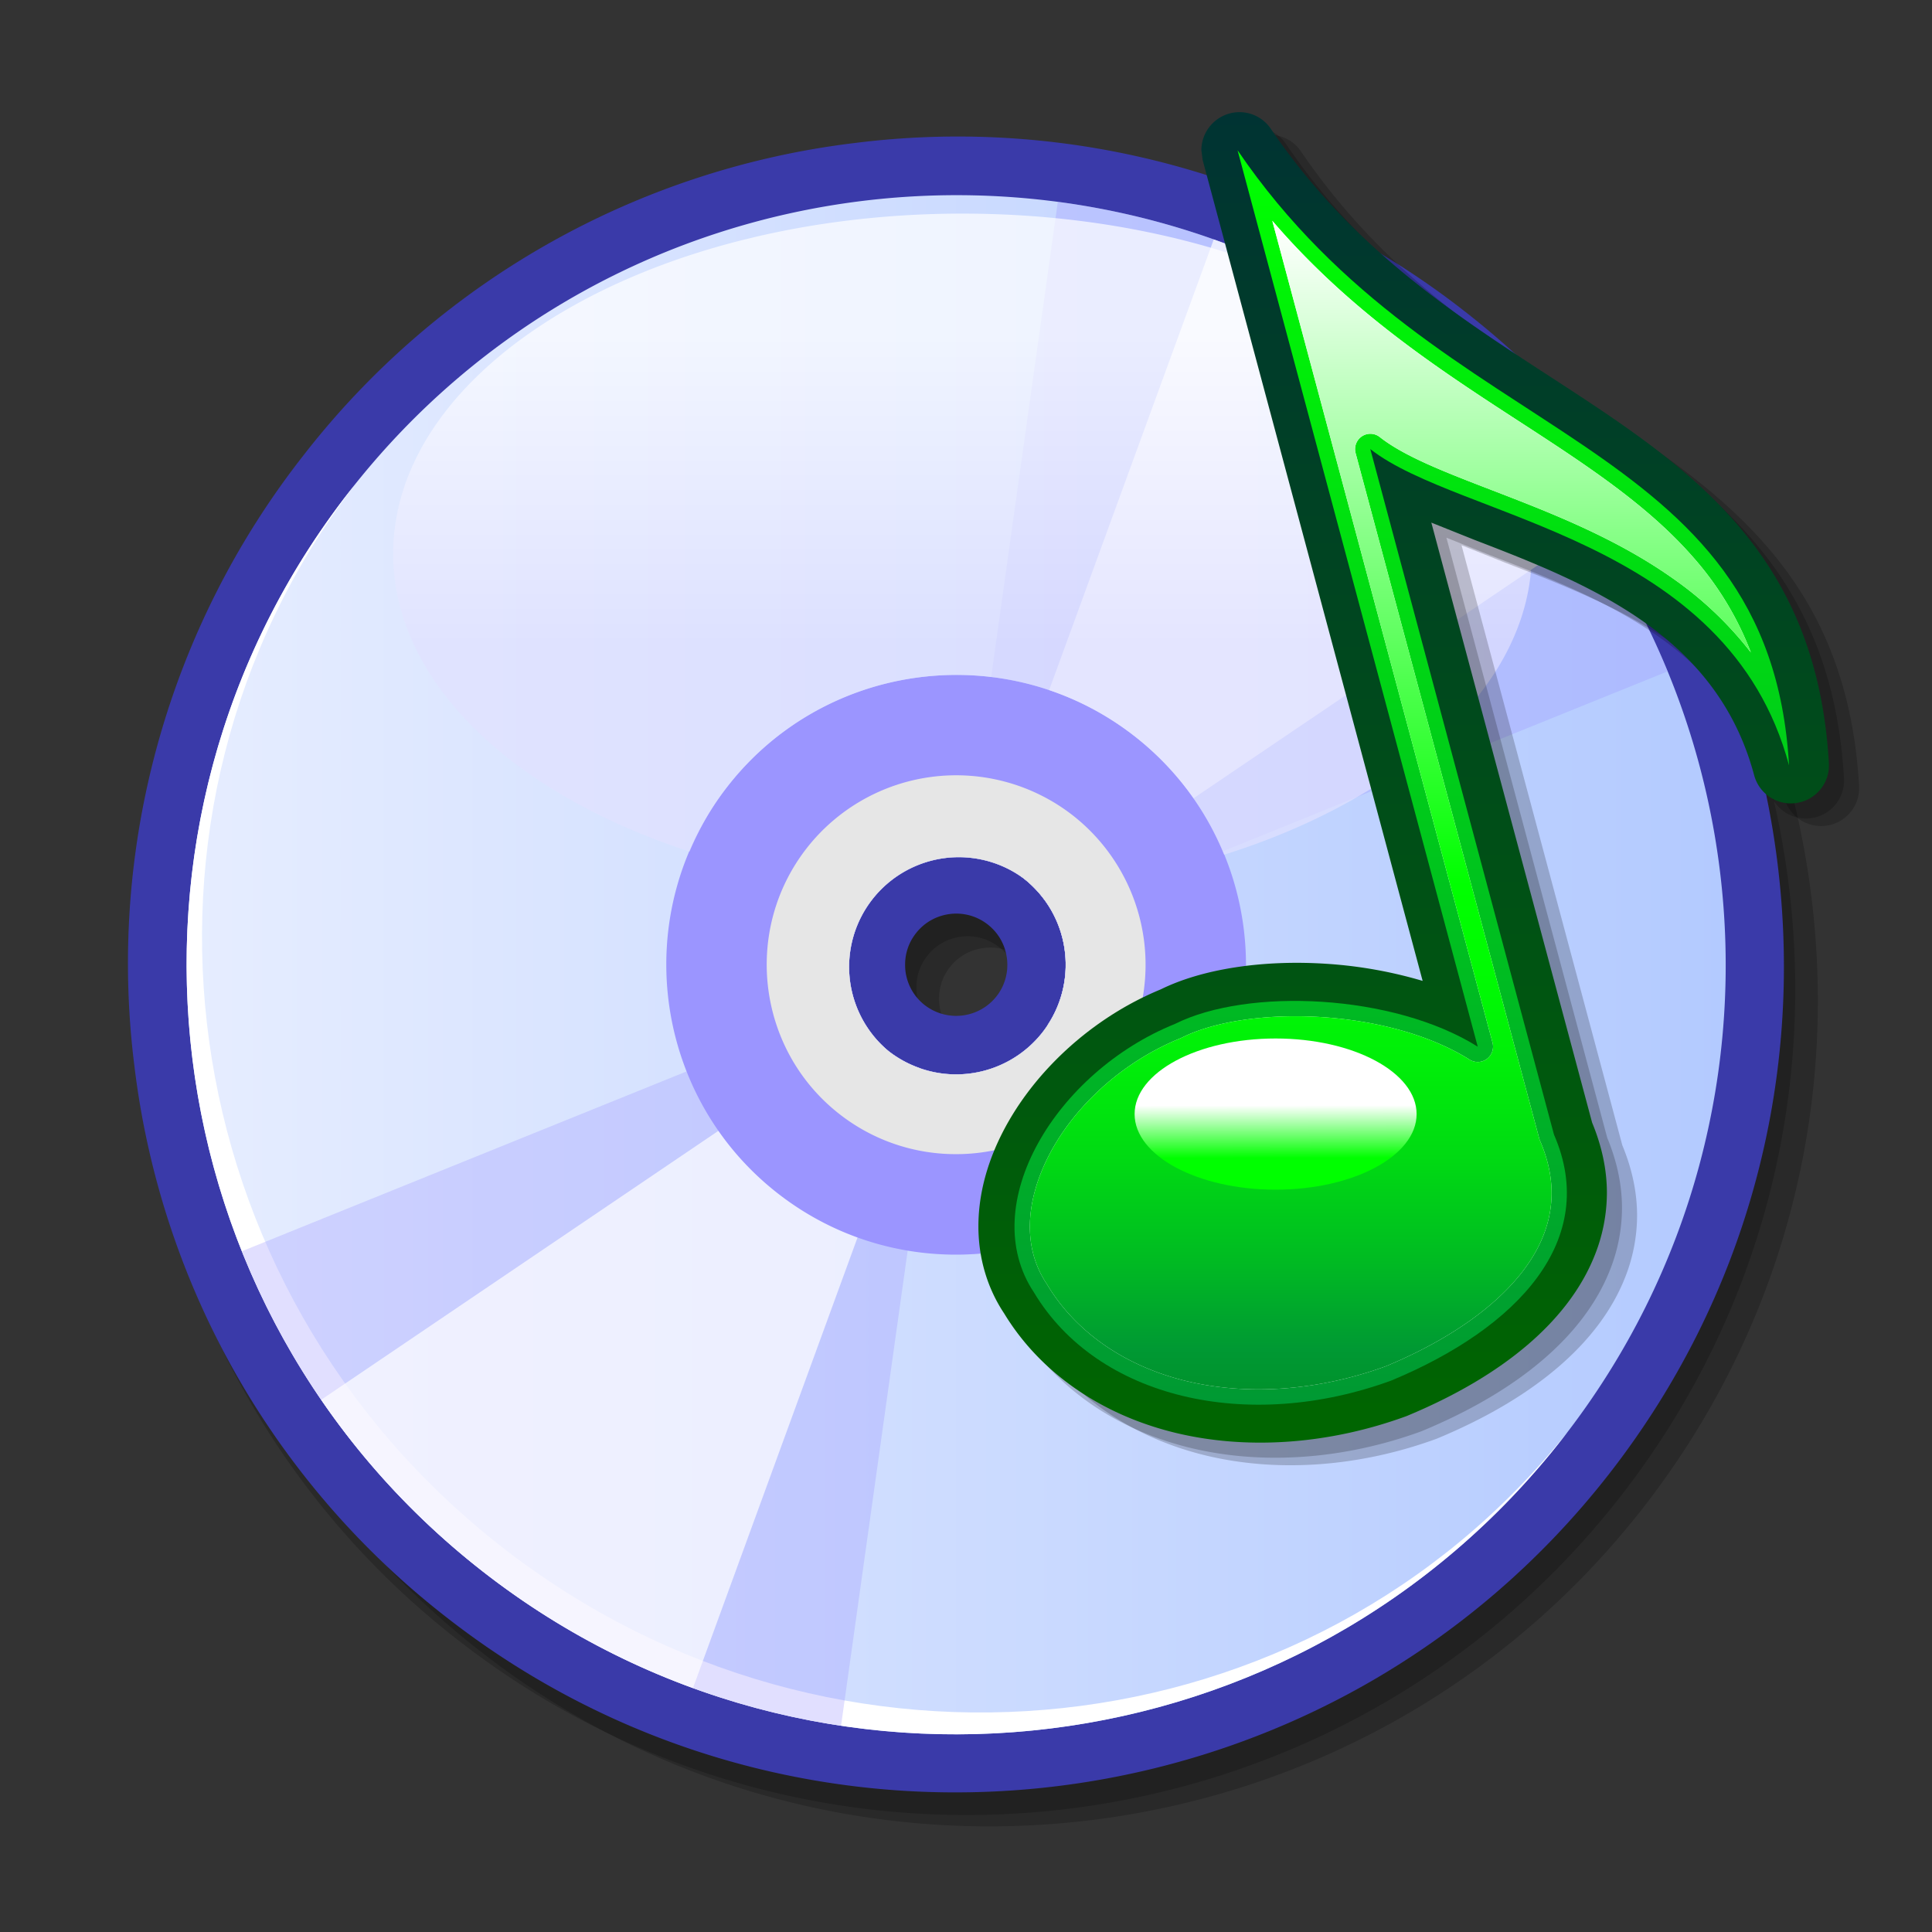
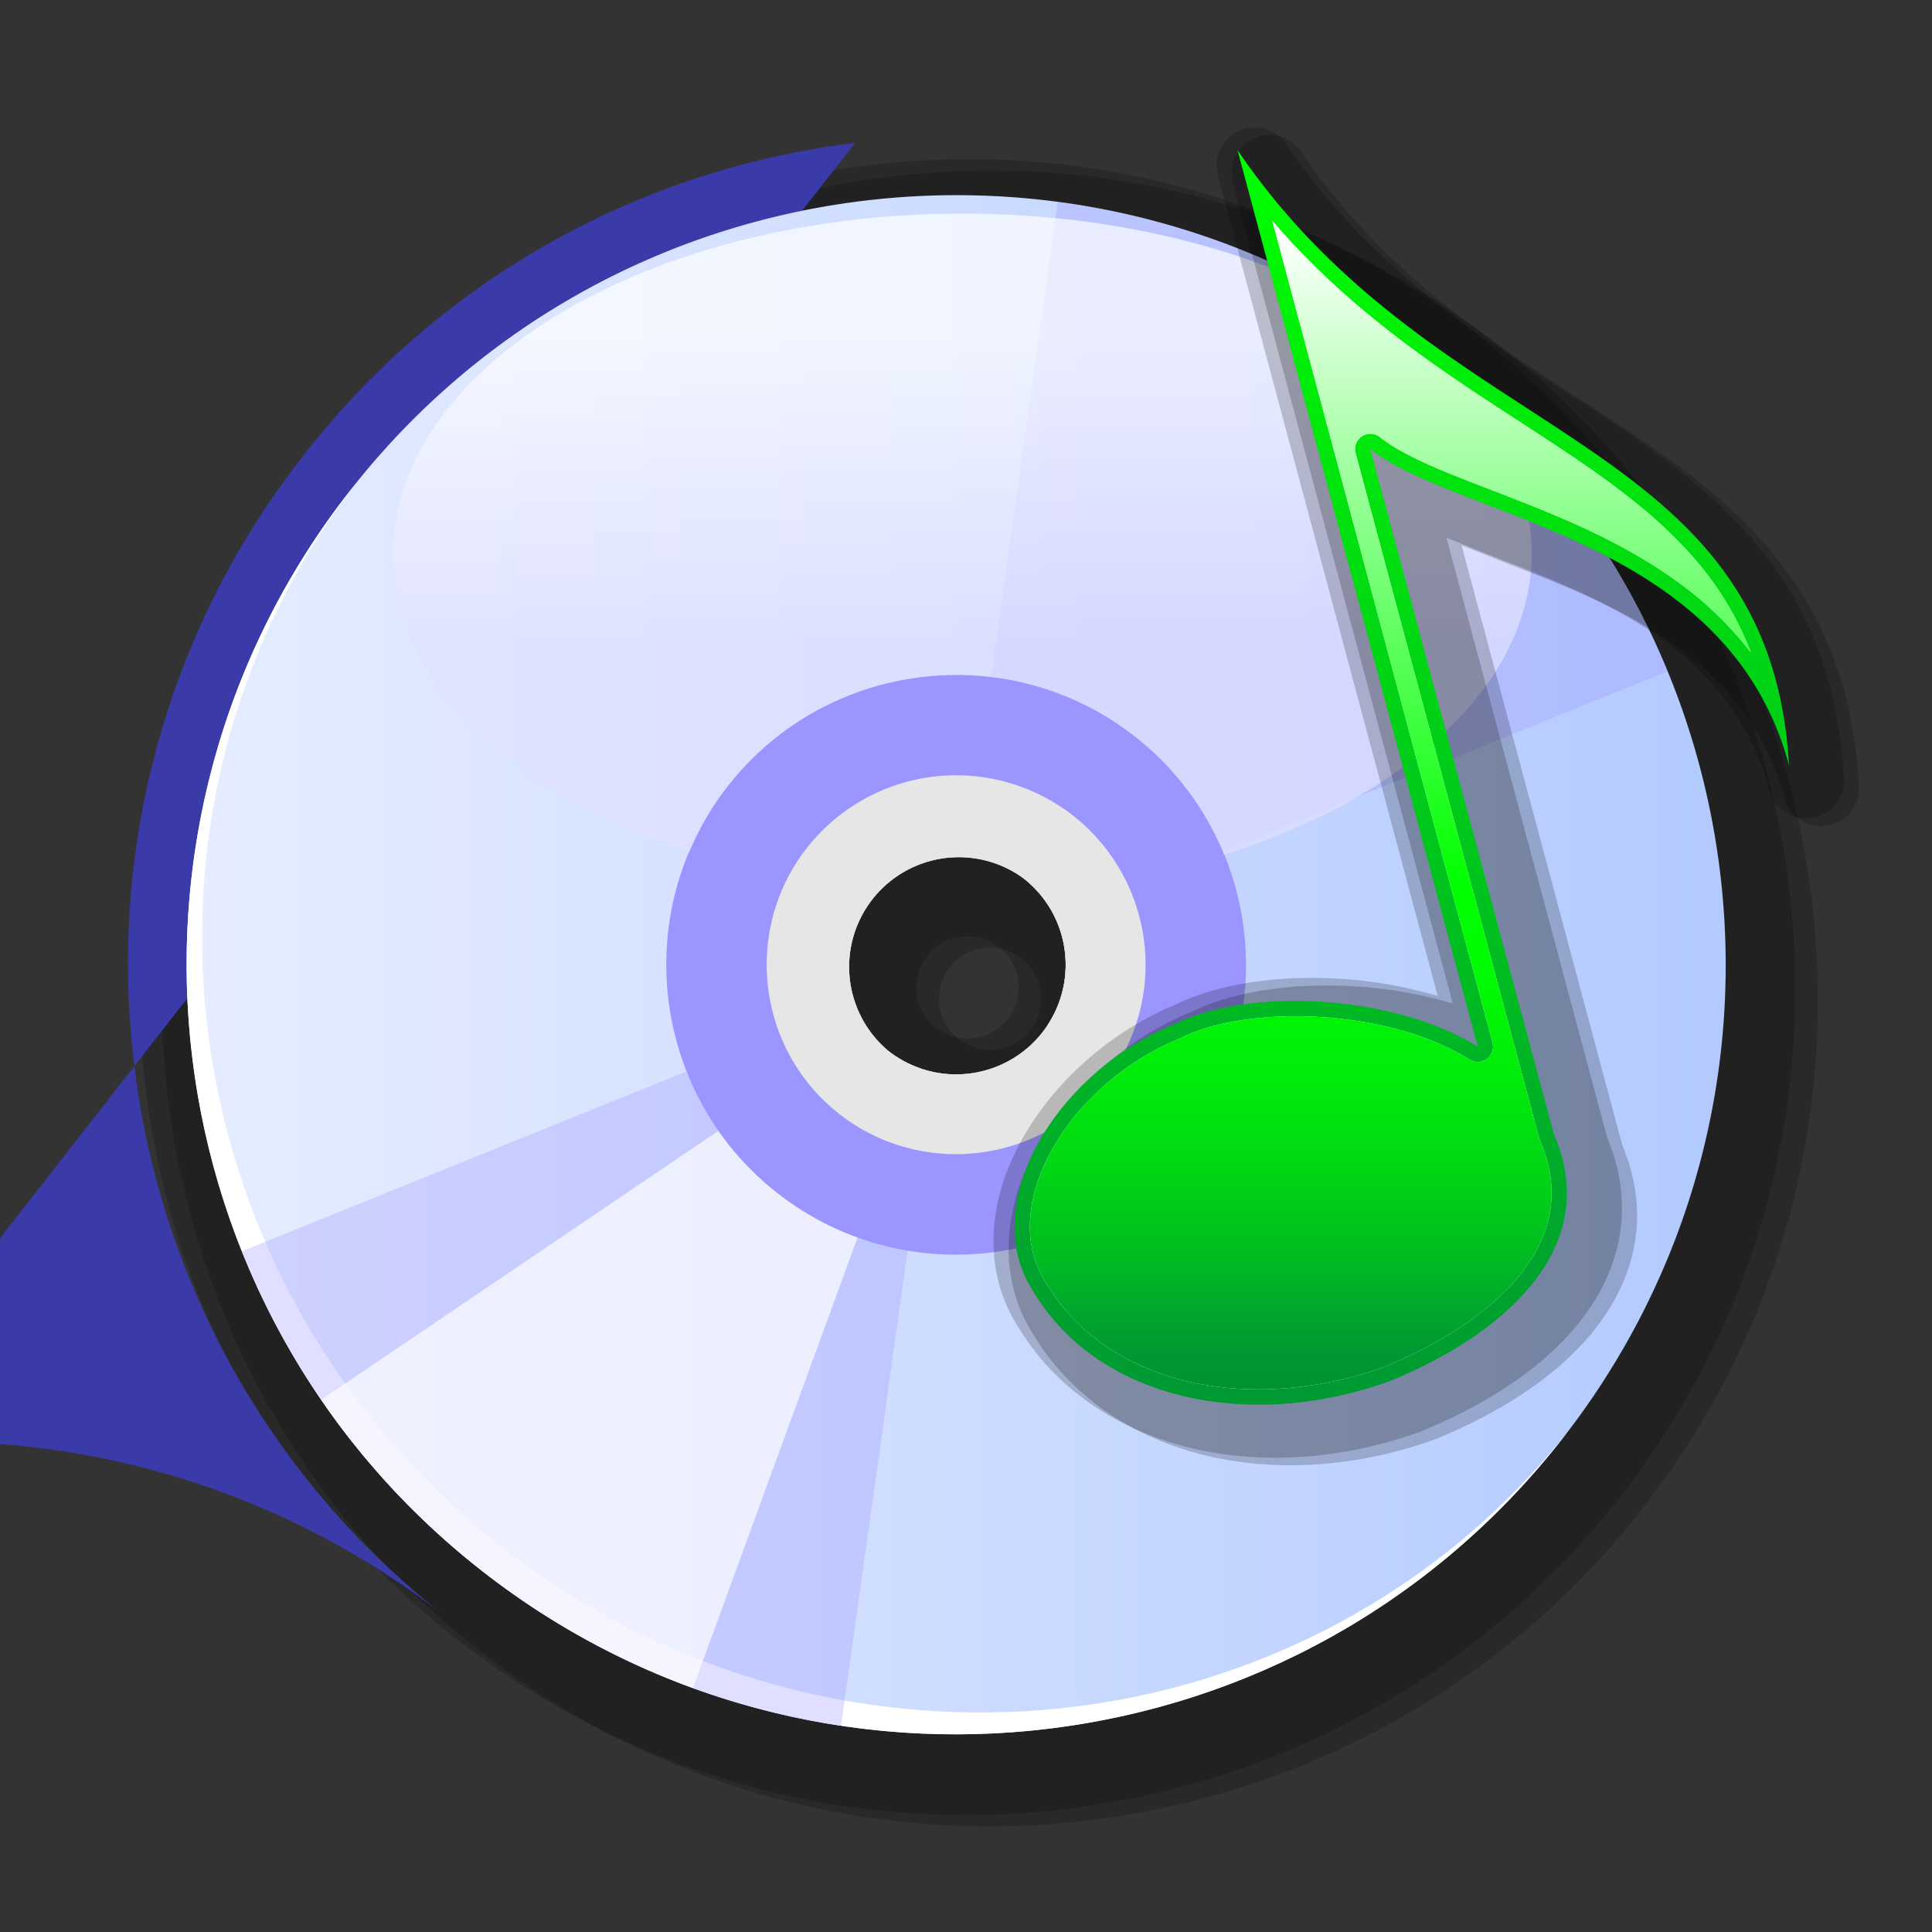
<svg xmlns="http://www.w3.org/2000/svg" xml:space="preserve" style="enable-background:new 0 0 48 48" height="64" viewBox="0 0 48 48" width="64">
  <rect x="0" y="0" width="48" height="48" fill="#333333" stroke="none" />
  <defs>
    <linearGradient id="a" y2="23.969" gradientUnits="userSpaceOnUse" x2="42.875" y1="23.969" x1="4.637">
      <stop stop-color="#E6EDFF" offset="0" />
      <stop stop-color="#B3CAFF" offset="1" />
    </linearGradient>
    <linearGradient id="b" y2="8.494" gradientUnits="userSpaceOnUse" x2="23.913" y1="16.236" x1="23.913">
      <stop stop-color="#E1E1FF" offset="0" />
      <stop stop-color="#fff" offset="1" />
    </linearGradient>
    <linearGradient id="c" y2="35.843" gradientUnits="userSpaceOnUse" x2="34.876" y1="2.787" x1="34.876">
      <stop stop-color="#033" offset="0" />
      <stop stop-color="#060" offset="1" />
    </linearGradient>
    <linearGradient id="d" y2="3.733" gradientUnits="userSpaceOnUse" x2="34.826" y1="34.898" x1="34.826">
      <stop stop-color="#093" offset="0" />
      <stop stop-color="#0f0" offset="1" />
    </linearGradient>
    <linearGradient id="e" y2="48.409" gradientUnits="userSpaceOnUse" x2="34.543" y1="5.626" x1="34.543">
      <stop stop-color="#fff" offset="0" />
      <stop stop-color="#0f0" offset=".382" />
      <stop stop-color="#00FB02" offset=".433" />
      <stop stop-color="#00EE09" offset=".487" />
      <stop stop-color="#00D913" offset=".543" />
      <stop stop-color="#0b2" offset=".6" />
      <stop stop-color="#093" offset=".652" />
      <stop stop-color="#060" offset=".826" />
    </linearGradient>
    <linearGradient id="f" y2="32.338" gradientUnits="userSpaceOnUse" x2="30.062" gradientTransform="matrix(1.058 -.031 -.031 .946 0 0)" y1="28.247" x1="30.19">
      <stop stop-color="#fff" offset=".393" />
      <stop stop-color="#0f0" offset=".73" />
    </linearGradient>
  </defs>
  <path opacity=".2" d="M22.086 4.396a20.436 20.436 0 0 0-13.701 7.758 20.438 20.438 0 0 0-4.203 15.173 20.437 20.437 0 0 0 7.757 13.701c8.941 6.979 21.893 5.385 28.874-3.555 3.376-4.324 4.865-9.712 4.193-15.173-.672-5.459-3.425-10.325-7.749-13.702a20.433 20.433 0 0 0-15.171-4.202m1.731 21.418a1.264 1.264 0 0 1-.487-1.004c0-.285.092-.555.268-.779.208-.268.51-.438.848-.479.336-.042.669.05.935.259.268.208.438.509.479.846.042.338-.051.671-.259.938a1.274 1.274 0 0 1-1.784.219z" />
  <path opacity=".2" d="M21.524 4.114a20.44 20.44 0 0 0-13.701 7.758A20.438 20.438 0 0 0 3.62 27.045a20.437 20.437 0 0 0 7.757 13.701c8.941 6.979 21.893 5.385 28.874-3.555 3.376-4.324 4.865-9.712 4.193-15.173-.672-5.459-3.425-10.325-7.749-13.702a20.438 20.438 0 0 0-15.171-4.202m1.731 21.419a1.264 1.264 0 0 1-.487-1.004c0-.285.092-.555.268-.779.208-.268.51-.438.848-.479.336-.042.669.05.936.259.267.208.437.509.478.846.042.338-.051.671-.259.938a1.274 1.274 0 0 1-1.784.219z" />
-   <path fill="#3a3aa9" d="M21.243 3.552A20.434 20.434 0 0 0 7.542 11.31a20.438 20.438 0 0 0-4.203 15.173 20.437 20.437 0 0 0 7.757 13.701c8.941 6.979 21.893 5.385 28.874-3.555 3.376-4.324 4.865-9.712 4.193-15.173-.672-5.459-3.425-10.325-7.749-13.702a20.435 20.435 0 0 0-15.171-4.202m1.731 21.419a1.264 1.264 0 0 1-.487-1.004c0-.285.092-.555.268-.779.208-.268.51-.438.848-.48.336-.041.669.051.936.26.267.208.437.509.478.846.042.338-.05.671-.258.938a1.276 1.276 0 0 1-1.785.219z" />
+   <path fill="#3a3aa9" d="M21.243 3.552A20.434 20.434 0 0 0 7.542 11.31a20.438 20.438 0 0 0-4.203 15.173 20.437 20.437 0 0 0 7.757 13.701a20.435 20.435 0 0 0-15.171-4.202m1.731 21.419a1.264 1.264 0 0 1-.487-1.004c0-.285.092-.555.268-.779.208-.268.51-.438.848-.48.336-.041.669.051.936.26.267.208.437.509.478.846.042.338-.05.671-.258.938a1.276 1.276 0 0 1-1.785.219z" />
  <path fill="url(#a)" d="M8.687 12.203c-6.498 8.323-5.019 20.338 3.303 26.835 8.323 6.498 20.337 5.02 26.835-3.304 6.498-8.322 5.018-20.337-3.305-26.835S15.184 3.88 8.687 12.203m17.215 13.442a2.726 2.726 0 0 1-3.823.472 2.725 2.725 0 0 1 3.352-4.294 2.725 2.725 0 0 1 .471 3.822z" />
  <path fill="#fff" d="M26.139 25.342c.906-1.16.679-2.856-.504-3.781-1.184-.924-2.883-.731-3.789.429-.04.05-.075.103-.11.156.948-1.05 2.563-1.207 3.695-.323s1.372 2.49.582 3.663c.044-.048.087-.093.126-.144M12.464 38.431c-8.271-6.457-9.887-18.229-3.656-26.379l-.122.152c-6.498 8.323-5.019 20.338 3.303 26.835 8.323 6.498 20.337 5.02 26.835-3.304.039-.051.078-.104.118-.154-6.395 8.021-18.206 9.309-26.478 2.85z" />
  <path opacity=".3" fill="#9b95ff" d="M35.521 8.899a19.038 19.038 0 0 0-9.24-3.884l-.978 6.973-1.299 9.271a2.705 2.705 0 0 1 2.223 1.57l8.538-3.453 6.668-2.696a19.035 19.035 0 0 0-5.912-7.781z" />
-   <path opacity=".7" fill="#fff" d="M39.523 13.15a19.047 19.047 0 0 0-4.003-4.251 19.11 19.11 0 0 0-5.365-2.951l-2.998 8.209-2.63 7.201c.319.094.626.246.905.463.197.155.366.333.509.525 4.082-2.763 9.824-6.649 13.582-9.196z" />
  <path opacity=".3" fill="#9b95ff" d="M23.174 26.626a2.714 2.714 0 0 1-1.095-.51 2.714 2.714 0 0 1-.864-1.178l-8.801 3.559-6.404 2.59a19.013 19.013 0 0 0 5.98 7.951 19.024 19.024 0 0 0 8.906 3.837l.98-6.989 1.298-9.26z" />
  <path opacity=".7" fill="#fff" d="M22.079 26.116c-.2-.158-.372-.34-.516-.536l-6.464 4.377-7.119 4.82a19.122 19.122 0 0 0 4.009 4.261 19.086 19.086 0 0 0 5.228 2.9l5.627-15.405a2.7 2.7 0 0 1-.765-.417z" />
  <path fill="#9b95ff" d="M18.077 19.535c-2.445 3.131-1.886 7.668 1.245 10.113s7.668 1.887 10.111-1.244c2.445-3.131 1.887-7.668-1.244-10.113-3.13-2.445-7.667-1.887-10.112 1.244m7.825 6.11a2.726 2.726 0 0 1-3.823.472 2.725 2.725 0 0 1 3.352-4.294 2.725 2.725 0 0 1 .471 3.822z" />
  <path fill="#e6e6e6" d="M20.044 21.071c-1.597 2.046-1.233 5.012.813 6.609s5.012 1.232 6.609-.813a4.714 4.714 0 0 0-.814-6.61 4.712 4.712 0 0 0-6.608.814m5.858 4.574a2.726 2.726 0 0 1-3.823.472 2.725 2.725 0 0 1 3.352-4.294 2.725 2.725 0 0 1 .471 3.822z" />
  <path opacity=".5" fill="none" d="M2.842 2.632h42.14v42.141H2.842z" />
  <path opacity=".7" fill="url(#b)" d="M23.912 5.307c-7.798 0-14.143 3.792-14.143 8.454 0 3.138 2.901 5.939 7.362 7.395.24-.566.549-1.113.946-1.62 2.445-3.13 6.981-3.689 10.112-1.245a7.168 7.168 0 0 1 2.224 2.944c4.576-1.438 7.642-4.311 7.642-7.474 0-4.662-6.345-8.454-14.143-8.454z" />
  <path opacity=".2" d="M31.151 3.436a.948.948 0 0 0-.553.86l.032.244 5.465 20.393a10.876 10.876 0 0 0-2.391-.425c-1.6-.104-3.107.132-4.136.646l.027-.014c-2.04.837-3.735 2.601-4.319 4.492-.145.47-.218.939-.218 1.398 0 .787.222 1.535.64 2.164.887 1.461 2.399 2.516 4.256 2.966 1.788.433 3.826.286 5.737-.414l.027-.011c2.4-.999 4.002-2.368 4.644-3.964a4.2 4.2 0 0 0 .311-1.571c0-.574-.124-1.161-.367-1.746l-3.995-14.908 1.072.429c1.366.526 2.914 1.123 4.213 2.04 1.425 1.007 2.319 2.252 2.735 3.806.126.47.583.766 1.063.689s.822-.501.794-.987c-.303-5.299-3.525-7.394-6.938-9.611-2.42-1.573-4.92-3.198-6.926-6.148a.938.938 0 0 0-1.173-.328z" />
  <path opacity=".2" d="M30.776 3.248a.948.948 0 0 0-.553.86l.032.244 5.465 20.393a10.876 10.876 0 0 0-2.391-.425c-1.6-.104-3.107.132-4.136.646l.027-.013c-2.04.837-3.735 2.601-4.319 4.492-.145.47-.218.939-.218 1.398 0 .787.221 1.535.64 2.164.887 1.461 2.399 2.516 4.256 2.966 1.788.433 3.826.286 5.737-.414l.027-.011c2.4-.999 4.002-2.368 4.644-3.964a4.2 4.2 0 0 0 .311-1.571c0-.574-.124-1.161-.367-1.746l-3.995-14.908 1.072.429c1.366.526 2.914 1.123 4.213 2.04 1.425 1.007 2.319 2.252 2.735 3.806.126.47.583.766 1.063.689s.822-.501.794-.987c-.303-5.299-3.525-7.394-6.938-9.611-2.42-1.573-4.92-3.198-6.926-6.148a.939.939 0 0 0-1.173-.329z" />
-   <path fill="url(#c)" d="M30.401 2.873a.948.948 0 0 0-.553.86l.032.244 5.465 20.393a10.876 10.876 0 0 0-2.391-.425c-1.6-.104-3.107.132-4.136.646l.027-.013c-2.04.837-3.735 2.601-4.319 4.492-.145.47-.218.939-.218 1.398 0 .787.221 1.535.64 2.164.887 1.461 2.399 2.516 4.256 2.966 1.788.433 3.826.286 5.737-.414l.027-.011c2.4-.999 4.002-2.368 4.644-3.964a4.2 4.2 0 0 0 .311-1.571c0-.574-.124-1.161-.367-1.746l-3.995-14.908 1.072.429c1.366.526 2.914 1.123 4.213 2.04 1.425 1.007 2.319 2.252 2.735 3.806.126.47.583.766 1.063.689s.822-.501.794-.987c-.303-5.299-3.525-7.394-6.938-9.611-2.42-1.573-4.92-3.198-6.926-6.148a.939.939 0 0 0-1.173-.329z" />
  <path fill="url(#d)" d="M34.045 11.157c2.217 1.748 8.883 2.183 10.403 7.858-.474-8.293-8.655-7.858-13.701-15.282l5.967 22.271c-2.096-1.313-5.712-1.47-7.52-.566-2.947 1.188-4.961 4.493-3.503 6.676 1.573 2.623 5.303 3.492 8.879 2.184 3.142-1.309 5.179-3.492 4.038-6.11l-4.563-17.031z" />
  <path fill="#fff" d="M37.082 25.905a.385.385 0 0 1-.141.405.382.382 0 0 1-.428.017c-2.062-1.292-5.535-1.355-7.148-.549l-.027.013c-1.704.688-3.113 2.128-3.59 3.672-.197.64-.313 1.583.261 2.44l.01.016c.704 1.174 1.93 2.023 3.452 2.392 1.534.371 3.296.24 4.963-.368 2.019-.842 3.405-1.988 3.903-3.227.141-.351.212-.71.212-1.075 0-.427-.097-.861-.288-1.301a.346.346 0 0 1-.019-.054l-4.563-17.03a.383.383 0 0 1 .158-.416.379.379 0 0 1 .444.019c.61.481 1.617.869 2.783 1.318 1.438.554 3.068 1.182 4.501 2.195A8.796 8.796 0 0 1 43.5 16.21a7.753 7.753 0 0 0-1.438-2.37c-1.139-1.304-2.688-2.311-4.33-3.377-1.99-1.293-4.198-2.732-6.122-4.978l5.472 20.42z" />
  <path fill="url(#e)" d="M37.082 25.905a.385.385 0 0 1-.141.405.382.382 0 0 1-.428.017c-2.062-1.292-5.535-1.355-7.148-.549l-.027.013c-1.704.688-3.113 2.128-3.59 3.672-.197.64-.313 1.583.261 2.44l.01.016c.704 1.174 1.93 2.023 3.452 2.392 1.534.371 3.296.24 4.963-.368 2.019-.842 3.405-1.988 3.903-3.227.141-.351.212-.71.212-1.075 0-.427-.097-.861-.288-1.301a.346.346 0 0 1-.019-.054l-4.563-17.03a.383.383 0 0 1 .158-.416.379.379 0 0 1 .444.019c.61.481 1.617.869 2.783 1.318 1.438.554 3.068 1.182 4.501 2.195A8.796 8.796 0 0 1 43.5 16.21a7.753 7.753 0 0 0-1.438-2.37c-1.139-1.304-2.688-2.311-4.33-3.377-1.99-1.293-4.198-2.732-6.122-4.978l5.472 20.42z" />
-   <ellipse rx="3.503" ry="1.878" transform="translate(1.08 .154)" cy="27.525" cx="30.612" fill="url(#f)" />
  <path fill="none" d="M0 48V0h48v48" />
</svg>